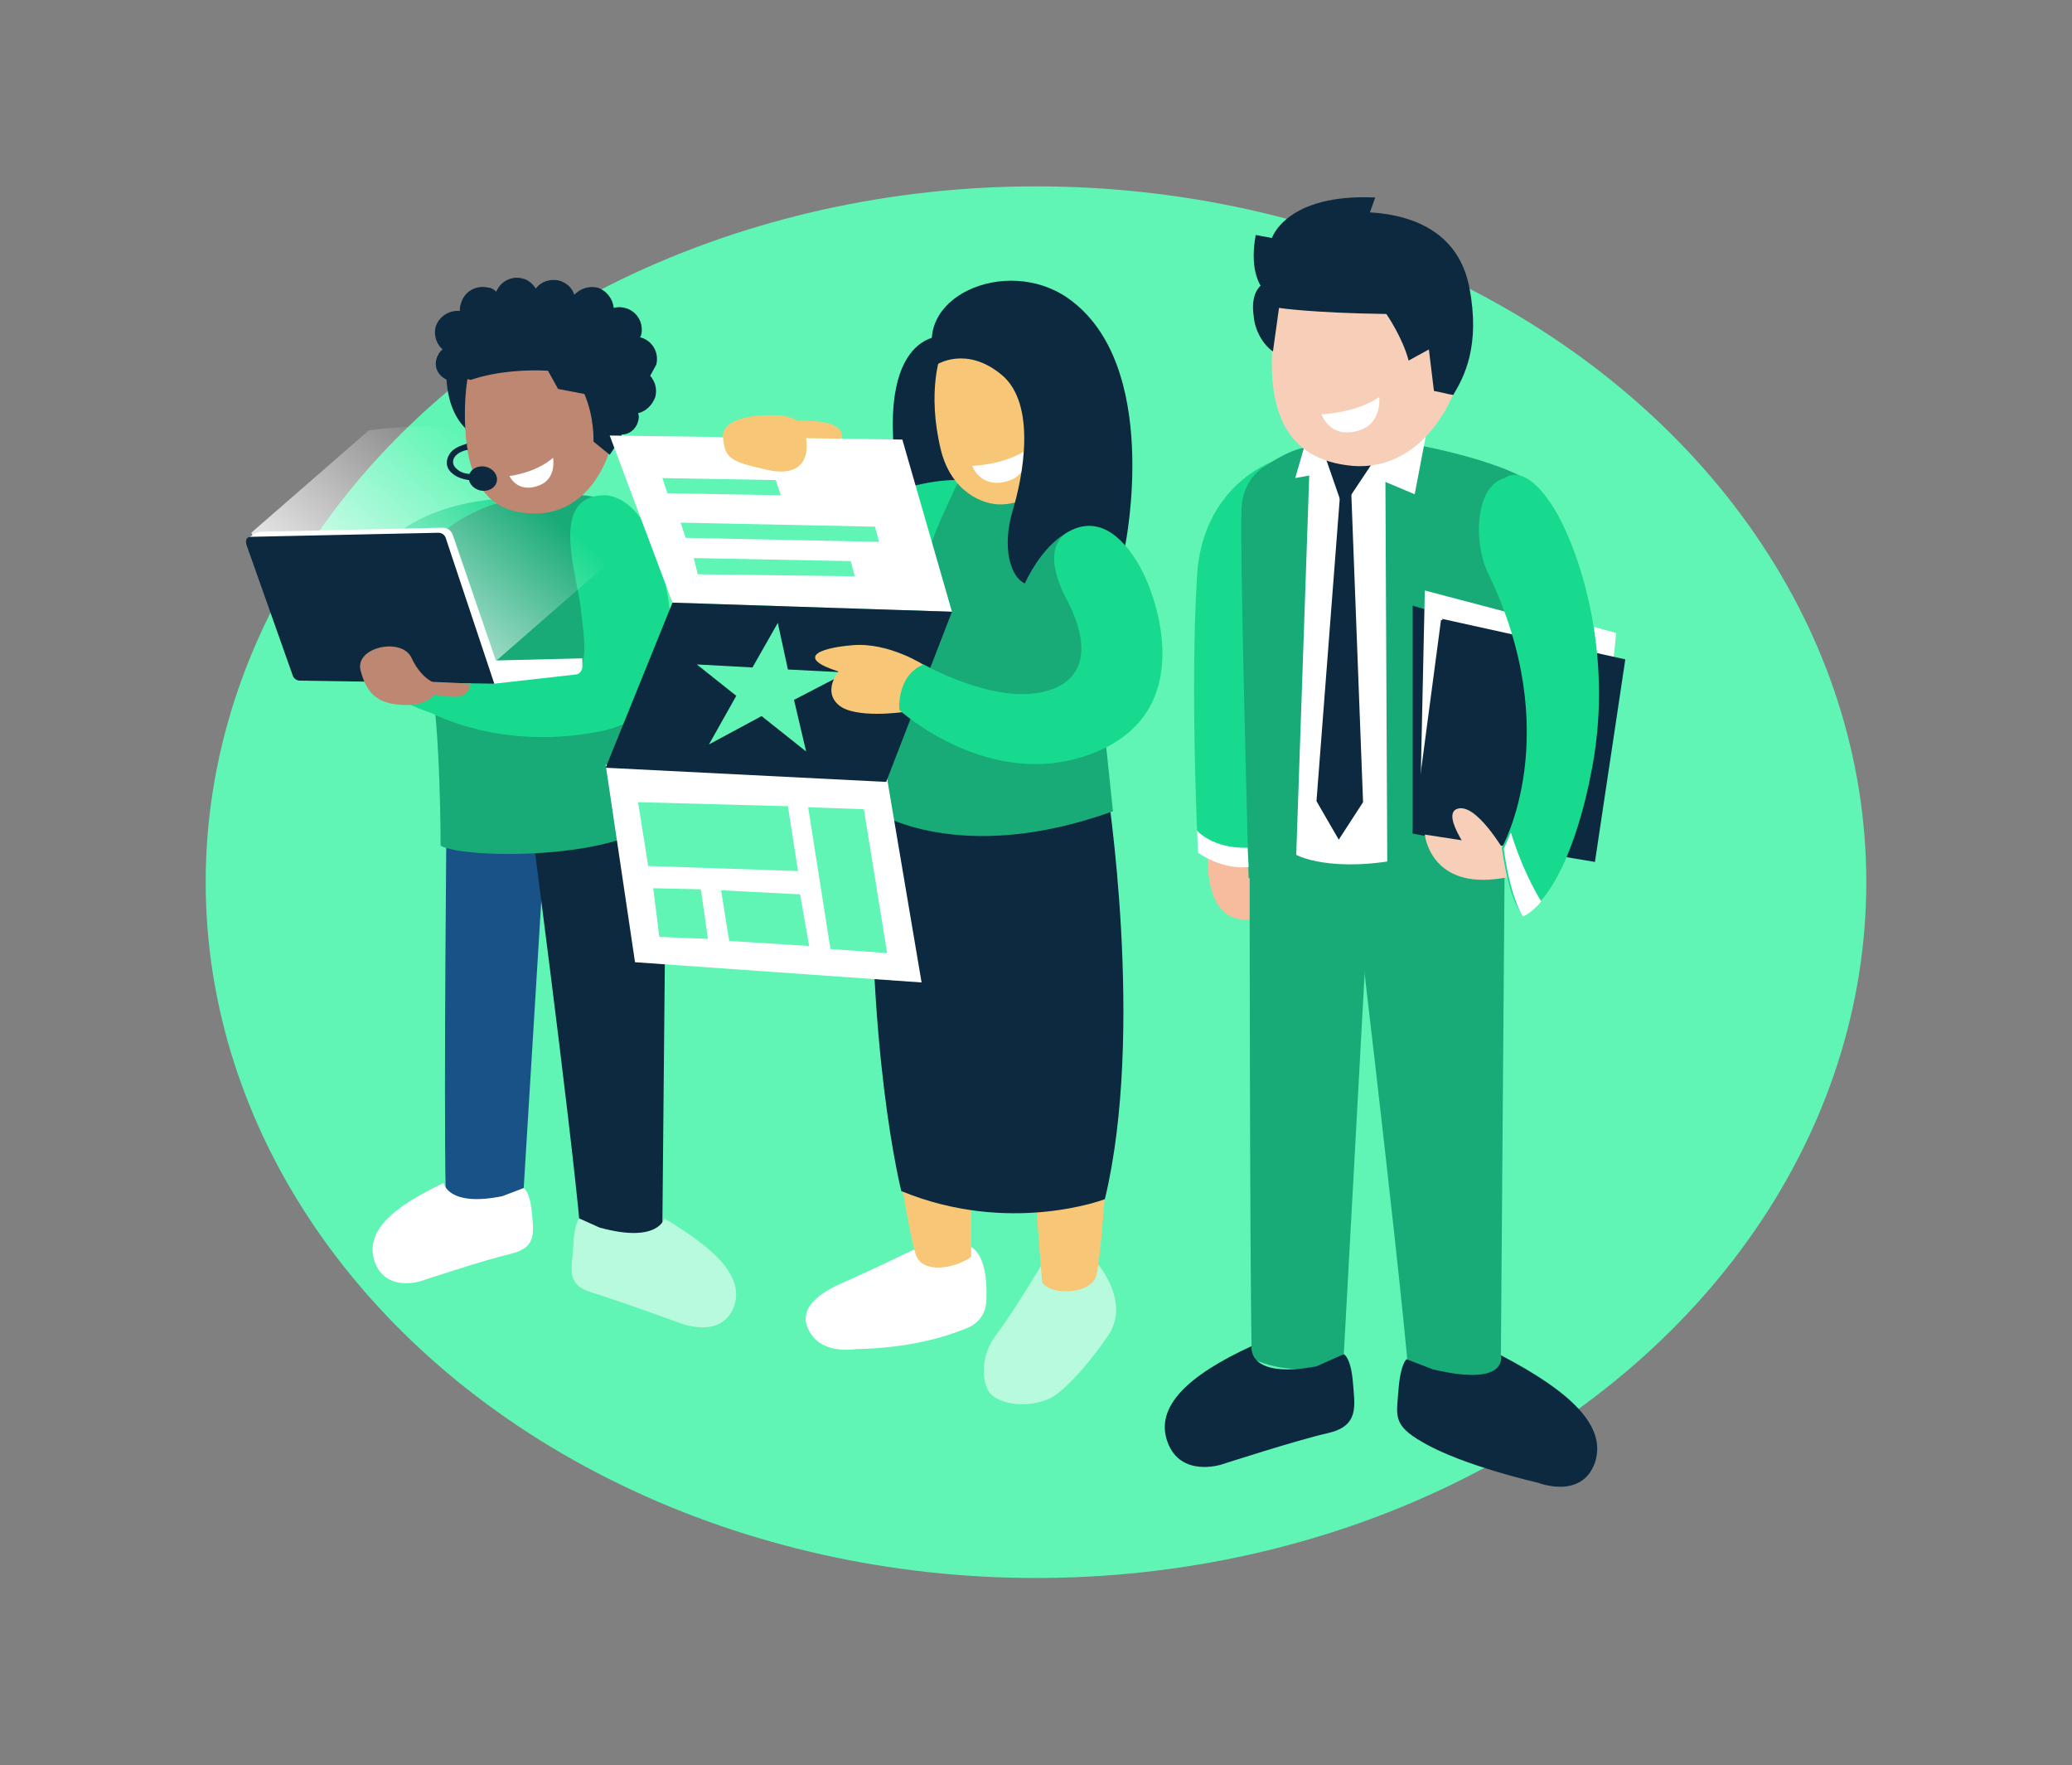
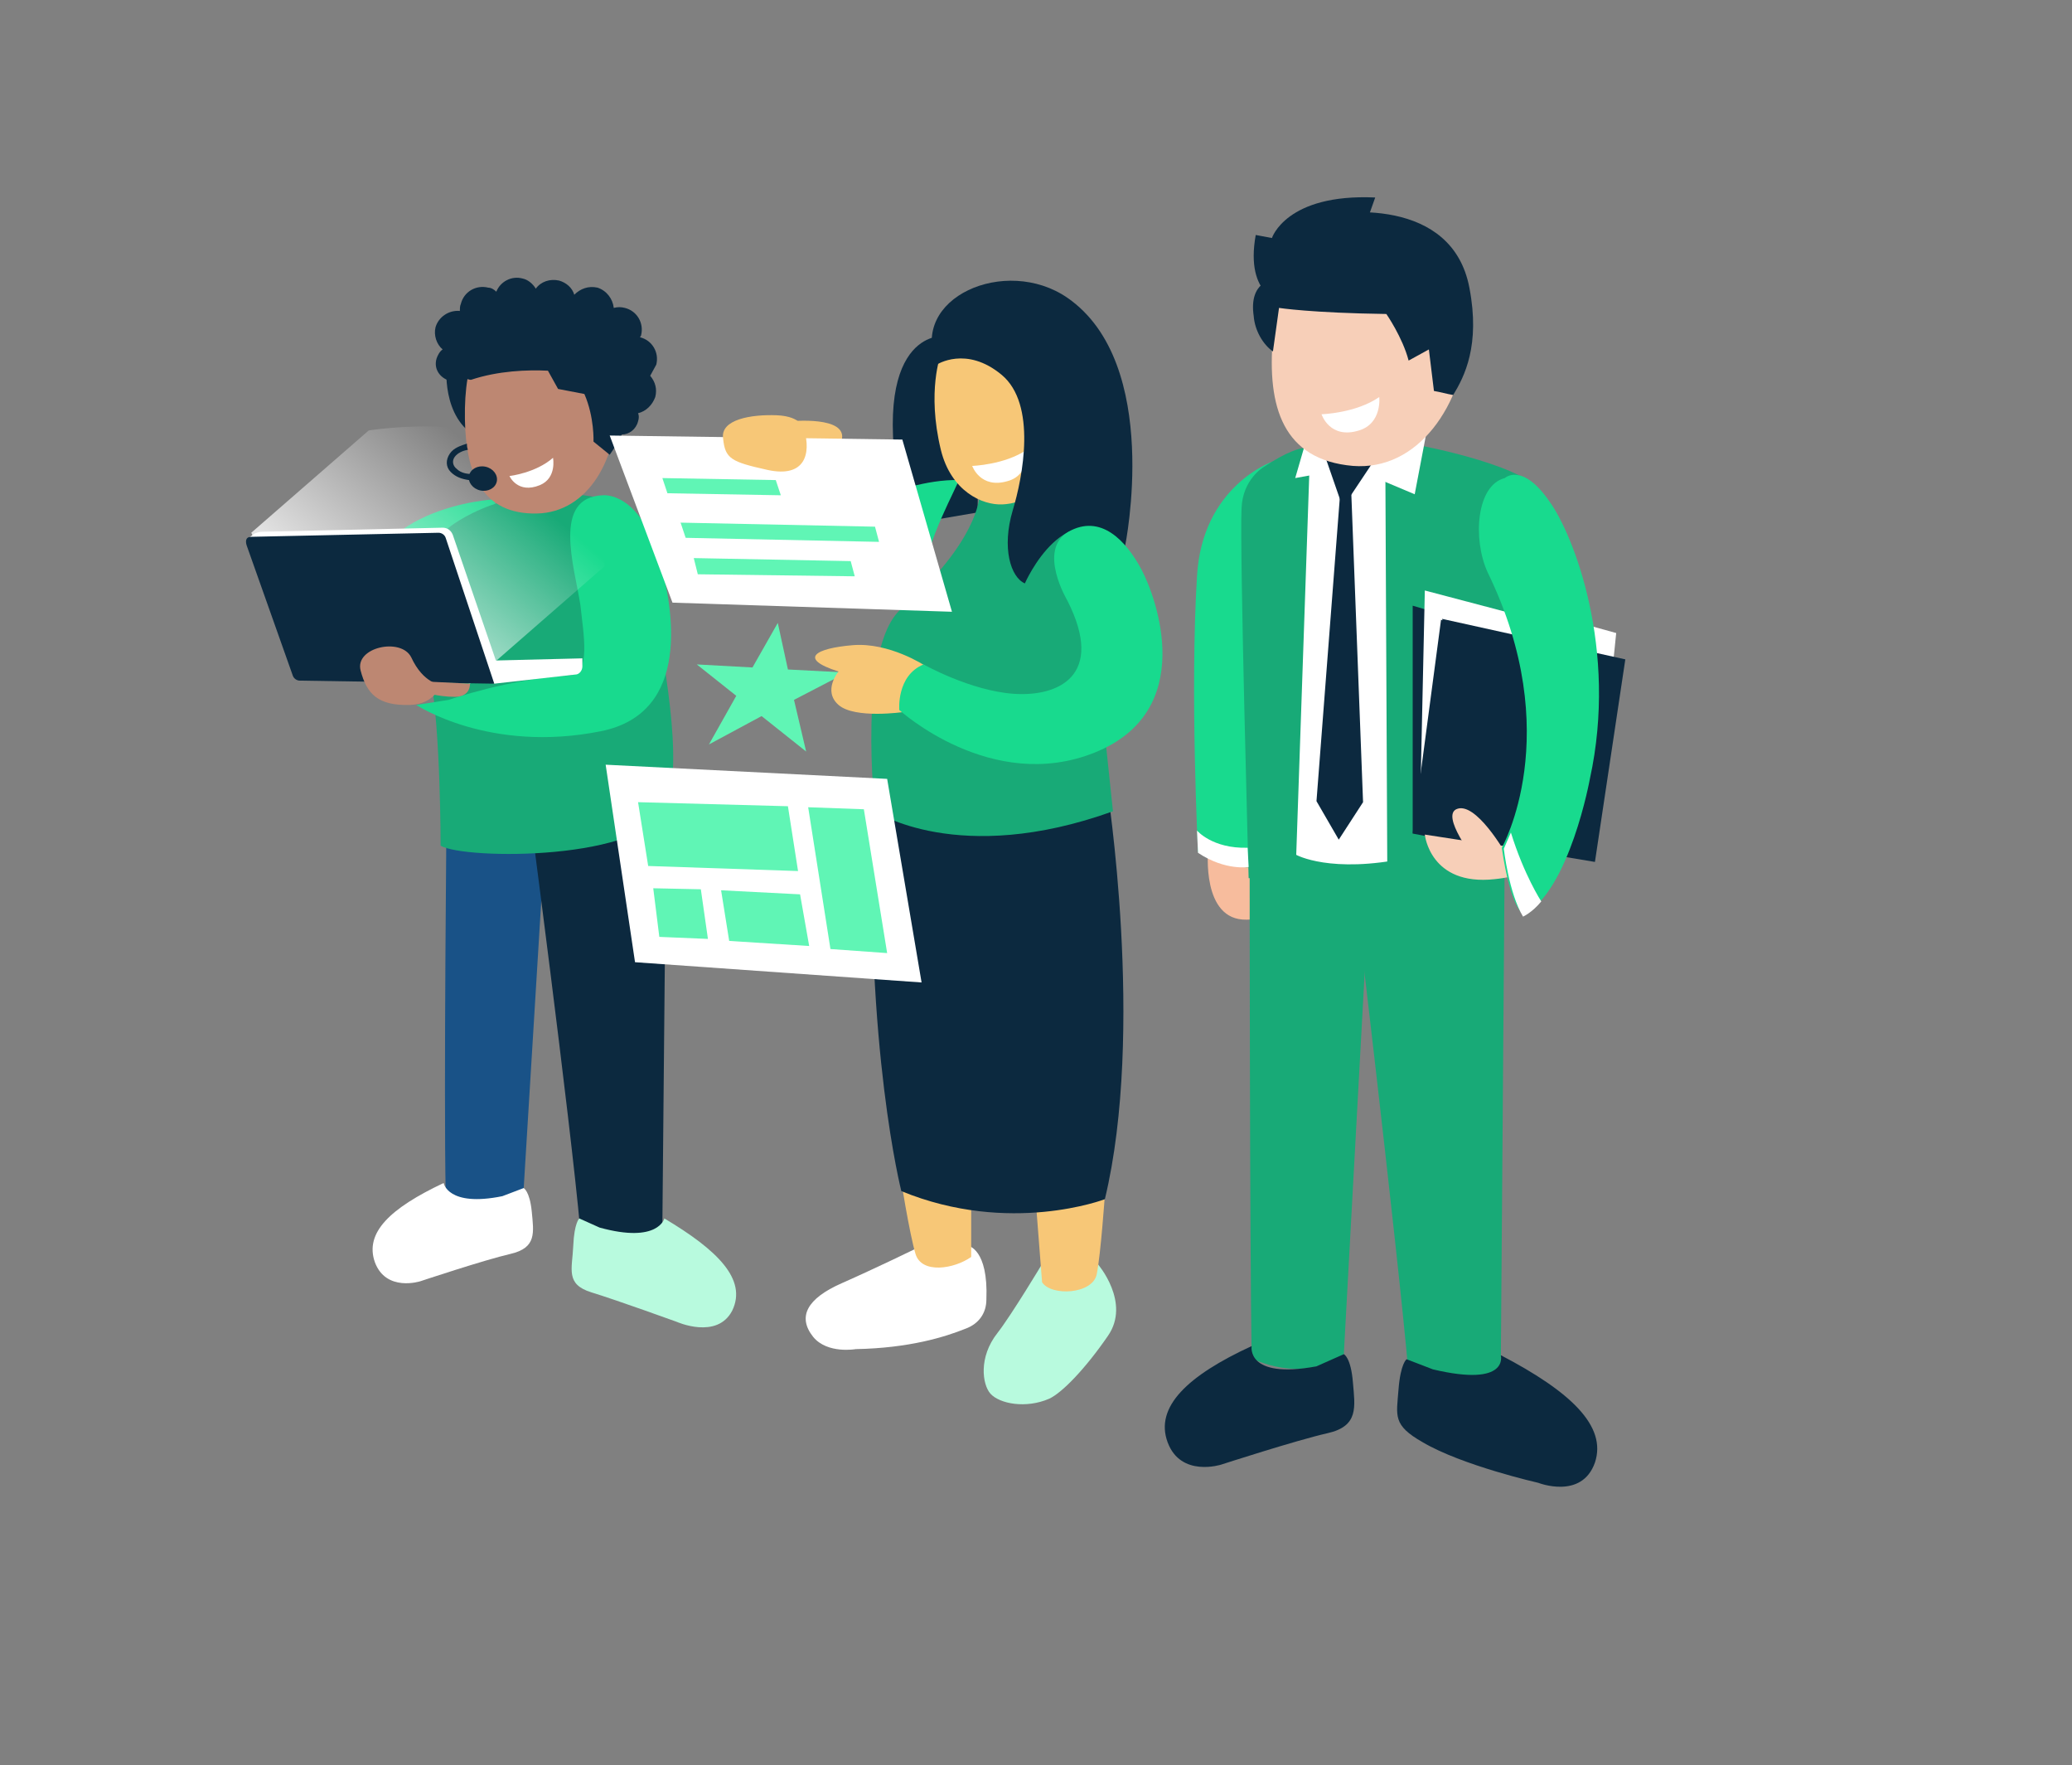
<svg xmlns="http://www.w3.org/2000/svg" version="1.1" id="Layer_1" x="0px" y="0px" width="1174px" height="1000px" viewBox="216.5 0 1174 1000" enable-background="new 216.5 0 1174 1000" xml:space="preserve">
  <rect x="216.5" y="0" width="1174" height="1000" fill="#808080" stroke="none" />
  <g>
-     <ellipse fill="#60F5B5" cx="803.5" cy="499.713" rx="470.453" ry="394.148" />
    <g>
      <g>
        <path fill="#0C293F" d="M469.593,206.541c0,0-3.442,30.407,17.786,41.308l1.147-34.423L469.593,206.541z" />
        <g>
          <g>
            <path fill="#195287" d="M469.593,452.094c0,0-1.721,167.527-0.573,223.179c0,0,23.522,12.622,44.177-1.721l13.77-224.9       L469.593,452.094z" />
            <path fill="#0C293F" d="M515.491,450.946c0,0,24.096,182.444,29.833,246.128c0,0,25.818,8.032,46.472-2.295l2.295-244.98       L515.491,450.946z" />
            <path fill="#B8FADE" d="M592.943,690.189c0,0-3.442,14.343-36.718,5.163l-11.475-5.163c0,0-2.869,2.295-3.442,15.49       s-4.59,21.802,10.327,26.392s48.192,16.638,48.192,16.638s22.949,10.327,31.555-6.311       C639.989,724.612,622.777,707.975,592.943,690.189z" />
            <path fill="#FFFFFF" d="M467.872,670.109c0,0,2.295,13.77,33.275,7.458l12.049-4.59c0,0,3.442,1.722,4.59,13.195       c1.147,12.049,2.868,20.654-12.049,24.097c-14.916,3.442-51.061,15.49-51.061,15.49s-19.507,6.312-25.818-10.9       C423.122,698.222,437.465,684.452,467.872,670.109z" />
          </g>
          <g>
            <g>
              <path fill="#18DA8E" d="M496.558,282.846c0,0-77.452,4.016-75.731,64.257c0.574,20.08,62.536-4.59,62.536-4.59l20.08-32.128        L496.558,282.846z" />
              <path fill="#18AA77" d="M470.74,298.91c0,0,34.424-28.687,89.501-16.064c21.228,5.164,20.08,20.654,24.67,47.045        c8.032,45.898,18.934,100.976,9.18,126.793c-11.475,30.981-114.171,30.407-127.94,22.375c0,0,0-65.978-5.737-95.237        C454.103,346.529,446.645,319.564,470.74,298.91z" />
              <g>
                <path fill="#18DA8E" d="M557.946,280.551c0,0,21.229-2.869,32.702,37.866c6.885,25.243,18.359,85.484-33.85,95.812         c-63.109,12.622-104.417-14.917-104.417-14.917l18.358-2.868c0,0,34.424-12.049,68.273-13.77         c12.622-0.574,8.032-23.523,6.311-40.161C541.882,320.711,529.261,281.698,557.946,280.551z" />
-                 <path fill="#18DA8E" d="M439.186,393.574c0,0,22.949,16.638,51.636,13.195c39.587-4.59,55.65-30.407,55.65-30.407         l-84.337,3.442L439.186,393.574z" />
                <g>
                  <path fill="#FFFFFF" d="M496.558,387.264l45.898-5.164c2.295,0,4.016-2.295,4.016-4.59v-4.59l-94.09,2.295L496.558,387.264z          " />
                  <path fill="#FFFFFF" d="M467.298,298.91l-102.123,2.294c-1.721,0-3.442,0.574-4.589,1.147l-4.017,2.869l44.177,25.244          l64.831-17.212l-7.459,32.129l33.851,38.439l8.032-2.295l-26.966-78.601C471.888,300.058,469.593,298.91,467.298,298.91z" />
                  <linearGradient id="SVGID_1_" gradientUnits="userSpaceOnUse" x1="-17.58" y1="971.769" x2="-3.618" y2="988.214" gradientTransform="matrix(5.737 0 0 -5.737 519.014 5934.603)">
                    <stop offset="0" style="stop-color:#FFFFFF" />
                    <stop offset="1" style="stop-color:#FFFFFF;stop-opacity:0" />
                  </linearGradient>
                  <path opacity="0.84" fill="url(#SVGID_1_)" enable-background="new    " d="M358.864,301.778l66.552-57.946          c0,0,138.267-22.949,133.677,76.878l-76.305,66.553l-91.222-21.229L358.864,301.778z" />
                  <path fill="#0C293F" d="M496.558,387.264l-110.154-1.722c-1.721,0-3.442-1.147-4.016-2.868l-25.818-72.863          c-1.147-2.868-1.147-5.737,2.295-5.737l106.139-2.295c1.722,0,3.442,1.147,4.017,2.869L496.558,387.264z" />
                </g>
                <path fill="#BD8772" d="M466.15,387.837c0,0-2.868,10.901-17.211,11.475c-18.359,0.573-24.67-6.311-28.113-19.507         c-3.442-13.195,22.949-18.933,28.686-7.458C456.397,387.264,466.15,387.837,466.15,387.837z" />
                <path fill="#BD8772" d="M459.267,386.116l23.522,1.147c0,0,0.573,7.458-8.606,7.458c-9.753,0-18.359-2.868-18.359-2.868         L459.267,386.116z" />
              </g>
            </g>
          </g>
          <g>
            <g>
              <path fill="#BD8772" d="M479.92,237.521c0.574,30.981,9.754,53.93,40.734,53.356c29.26-0.574,46.472-31.555,45.324-65.405        c-1.147-30.981-22.949-53.356-50.487-49.34C488.526,180.149,479.347,203.672,479.92,237.521z" />
              <path fill="#FFFFFF" d="M505.164,269.65c0,0,14.917-1.721,24.67-10.327c0,0,2.295,11.474-7.458,15.49        C509.754,279.977,505.164,269.65,505.164,269.65z" />
            </g>
          </g>
          <g>
            <ellipse transform="matrix(-0.978 -0.207 0.207 -0.978 913.386 637.405)" fill="#0C293F" cx="490.107" cy="270.821" rx="8.033" ry="6.885" />
            <g>
              <path fill="#0C293F" d="M471.314,257.028c2.295-3.442,6.311-4.59,9.753-5.737l0,0c0,1.147,0,2.295,0.574,3.442        c-2.869,0.573-5.737,1.721-7.459,4.016c-1.721,2.295-1.147,5.164,1.147,6.885c2.295,2.295,5.737,2.869,8.606,2.869        c3.442,0.574,6.885,0.574,10.326,0.574c2.295,0,2.869,3.442,0.574,3.442c-4.016,0-8.605,0-12.622-0.574        c-4.016-0.574-7.458-1.721-10.327-4.59C469.02,264.486,469.02,260.471,471.314,257.028z" />
            </g>
          </g>
          <path fill="#0C293F" d="M588.354,206.541c1.722-6.885-2.295-13.77-9.179-15.491l0,0c0-0.574,0.573-0.574,0.573-1.147      c1.721-6.885-2.295-13.769-9.18-15.49c-2.295-0.574-4.016-0.574-6.311,0c-0.574-5.164-4.017-9.753-9.18-11.475      c-5.164-1.147-9.754,0.574-13.196,4.016c-1.146-4.016-4.59-6.885-8.605-8.032c-5.163-1.147-10.327,0.574-13.195,4.59      c-1.722-2.869-4.59-5.164-7.459-5.737c-6.311-1.721-12.621,1.721-14.916,7.458c-1.147-1.147-2.869-2.295-4.59-2.295      c-6.885-1.721-13.77,2.295-15.491,9.18c-0.573,1.147-0.573,2.869-0.573,4.016c-6.312-0.574-12.049,3.442-13.77,9.179      c-1.147,4.59,0.573,9.753,4.016,12.622c-1.721,1.147-2.868,3.442-3.441,5.164c-1.722,5.737,1.721,10.901,7.458,12.622      c3.442,0.574,6.311,0,8.605-1.721c1.722,1.147,3.442,1.147,3.442,1.147c15.49-5.164,32.129-5.737,43.604-5.164l5.737,10.327      l14.916,2.869c5.737,13.195,5.164,26.965,5.164,26.965l9.18,7.458c2.868-4.016,5.163-8.032,6.885-11.474      c4.016,0,8.032-2.869,9.179-7.458c0.574-1.721,0.574-3.442,0-4.59c4.59-1.147,8.032-4.59,9.754-9.18      c1.147-4.59,0-8.605-2.869-12.048C586.059,210.557,587.206,208.835,588.354,206.541z" />
        </g>
      </g>
      <g>
        <g>
          <g>
            <path fill="#0C293F" d="M749.57,190.476c0,0-44.751-1.721-19.507,106.713l40.16-6.885       C770.798,290.878,772.519,218.589,749.57,190.476z" />
            <g>
              <path fill="#FFFFFF" d="M765.061,705.68c0,0,11.475,1.722,10.327,30.407c0,7.459-4.016,13.77-12.048,16.639        c-11.475,4.589-31.555,10.9-61.962,11.474c0,0-16.064,2.869-24.097-6.885c-9.18-11.474-3.442-21.801,16.064-30.407        c19.506-8.605,43.028-20.08,43.028-20.08L765.061,705.68z" />
              <path fill="#F7C777" d="M726.621,666.093c0,0,5.163,32.702,8.606,44.177c3.441,11.475,21.801,8.605,31.555,1.722v-51.636        L726.621,666.093z" />
              <path fill="#B8FADE" d="M838.497,716.007c0,0,18.934,21.802,5.737,40.734c-12.622,18.359-25.817,32.129-33.276,35.571        c-13.195,5.737-28.112,2.868-33.275-2.869c-4.59-5.163-6.885-20.654,4.016-34.423c8.032-10.327,25.244-39.014,25.244-39.014        H838.497z" />
              <path fill="#F7C777" d="M842.514,676.994c0,0-2.295,33.275-4.59,44.75s-25.817,12.622-30.981,4.59l-4.016-51.635        L842.514,676.994z" />
              <path fill="#0C293F" d="M843.661,445.209c0,0,21.801,138.842-1.147,234.079c0,0-53.931,20.654-115.318-4.589        c0,0-20.654-80.896-16.064-219.163l71.142-18.358L843.661,445.209z" />
-               <path fill="#18AA77" d="M787.436,281.698c0,0-25.817-10.327-34.423-8.032c-8.032,2.869-16.639,2.869-18.934,21.228        l10.328,38.439l32.701,5.737L787.436,281.698z" />
              <path fill="#18DA8E" d="M755.308,281.698c0,0-9.754,20.08-11.475,28.112c-1.722,8.032-14.917,13.195-14.917,13.195        l-8.605-43.603c0,0,21.228-8.032,39.587-7.458L755.308,281.698z" />
              <path fill="#18AA77" d="M771.372,281.698c0,0-1.147,25.817-44.177,63.109c-25.244,21.802-14.917,114.745-14.917,114.745        s47.045,31.555,134.825,0l-5.737-54.504l23.522-68.273l-13.77-24.67l-42.455-36.718L771.372,281.698z" />
            </g>
            <path fill="#F7C777" d="M664.085,238.669c0,0,33.276-3.442,29.261,10.901c-4.017,14.343-26.392,0.574-26.392,0.574       L664.085,238.669z" />
            <polygon fill="#FFFFFF" points="727.769,248.996 755.881,346.529 597.533,341.365 561.963,246.701      " />
            <polygon fill="#FFFFFF" points="719.163,441.193 738.669,556.512 576.306,545.037 559.668,433.161      " />
            <path fill="#F7C777" d="M672.117,243.259c0,0-1.147-7.458-15.49-8.032s-32.129,2.295-30.407,13.196       c1.147,11.474,4.59,13.196,25.244,17.785C672.691,270.797,676.134,257.028,672.117,243.259z" />
-             <polygon fill="#0C293F" points="755.881,346.529 718.589,442.914 559.668,434.883 597.533,341.365      " />
            <polygon fill="#60F5B5" points="657.2,352.84 642.857,378.084 611.303,376.362 633.678,394.148 618.188,421.687        648.021,405.622 673.265,425.703 666.38,396.443 696.214,380.952 662.938,379.231      " />
            <path fill="#F7C777" d="M740.391,376.937c0,0-20.08-13.196-40.734-11.475c-20.654,1.721-31.555,7.458-8.032,14.917       c0,0-9.18,10.9,0,18.933s36.719,4.016,36.719,4.016S742.112,395.296,740.391,376.937z" />
            <path fill="#F7C777" d="M749.57,200.803c0,0-8.032,20.654,0,53.93c5.737,23.522,23.522,31.555,34.997,30.981       s25.817-6.885,32.702-28.113C824.728,236.374,790.305,158.348,749.57,200.803z" />
            <path fill="#FFFFFF" d="M767.355,263.913c0,0,18.359-0.574,30.981-9.179c0,0,1.721,14.343-10.901,17.785       C771.945,277.108,767.355,263.913,767.355,263.913z" />
            <path fill="#0C293F" d="M747.275,206.541c0,0,16.638-10.901,36.718,5.737c20.081,16.638,12.049,57.946,6.312,76.879       c-6.312,21.228-1.147,37.866,6.885,41.308c0,0,23.522-53.93,56.798-21.228c0,0,21.229-103.271-32.701-140.563       C786.288,144.578,731.211,168.675,747.275,206.541z" />
            <path fill="#18DA8E" d="M821.286,340.218c0,0-17.212-28.686,0.573-39.013c18.359-10.327,32.702,5.164,41.308,21.228       c8.606,16.064,32.129,80.321-26.391,103.844S726.048,402.18,726.048,402.18s-1.722-19.506,13.77-25.817       c0,0,26.391,14.917,51.061,16.639C815.548,394.722,843.087,383.247,821.286,340.218z" />
          </g>
          <polygon fill="#60F5B5" points="591.796,270.797 656.054,271.945 658.922,280.551 594.665,279.403     " />
          <polygon fill="#60F5B5" points="602.123,296.042 712.278,298.336 714.573,306.942 604.992,304.647     " />
          <polygon fill="#60F5B5" points="609.582,316.122 698.509,317.843 700.804,326.448 611.877,325.301     " />
          <g>
            <polygon fill="#60F5B5" points="705.967,458.405 719.163,539.874 687.034,537.579 674.412,457.258      " />
            <polygon fill="#60F5B5" points="662.938,456.684 668.675,493.402 583.764,490.533 578.026,454.389      " />
            <polygon fill="#60F5B5" points="669.822,506.598 674.986,535.857 629.662,532.989 625.072,504.303      " />
            <polygon fill="#60F5B5" points="613.598,503.729 617.614,531.842 590.075,530.694 586.633,503.155      " />
          </g>
        </g>
        <g>
          <path fill="#F7BC9D" d="M901.033,481.354c0,0-4.017,40.161,21.802,39.588c25.817,0,9.753-51.636,9.753-51.636L901.033,481.354z" />
          <path fill="#18DA8E" d="M942.341,485.37l-5.163-223.752c0,0-39.587,13.769-42.456,64.83      c-4.016,65.405,0.574,156.053,0.574,156.053S923.982,500.287,942.341,485.37z" />
          <path fill="#18AA77" d="M924.556,485.37c0,0,0,218.589,1.147,283.993c0,0,27.539,14.917,52.209-2.295l16.064-293.746      L924.556,485.37z" />
          <path fill="#18AA77" d="M980.78,476.19c0,0,27.539,229.489,33.85,302.353c0,0,28.687,9.18,52.209-2.295l2.295-300.058H980.78z" />
          <path fill="#18AA77" d="M962.995,255.307c0,0-4.59-8.032-30.407,9.179c0,0-12.048,6.885-12.622,23.523      c-1.147,22.949,4.017,209.409,4.017,209.409l33.275,0.574l20.081-209.983L962.995,255.307z" />
          <path fill="#FFFFFF" d="M1014.057,485.943l30.407-226.62l-60.814-14.917l-29.26,5.737l4.016,16.638l-7.458,217.441      C950.947,484.223,970.454,495.123,1014.057,485.943z" />
          <polygon fill="#0C293F" points="976.19,274.813 962.422,453.815 975.044,475.617 988.813,454.389 981.929,273.666     " />
          <path fill="#0C293F" d="M967.585,259.323l9.754,28.112l17.211-25.817C995.124,261.618,988.239,252.438,967.585,259.323z" />
          <path fill="#18AA77" d="M1021.515,252.438c0,0,64.831,12.048,69.994,29.26c2.295,7.458-18.933,116.466-18.933,116.466      l-5.163,118.188c0,0-24.097-5.164-64.831-15.491l-1.147-236.948C1001.435,263.913,995.124,255.881,1021.515,252.438z" />
          <polygon fill="#FFFFFF" points="1024.957,243.833 1018.073,279.977 996.271,270.797 1003.156,249.57     " />
          <polygon fill="#FFFFFF" points="955.537,253.012 950.373,270.797 969.307,267.355     " />
          <g>
            <g>
              <path fill="#F7CFB8" d="M937.751,191.05c-3.441,39.587,5.738,69.421,45.324,72.863c36.719,2.869,62.536-33.85,65.404-76.879        c2.869-39.587-21.228-63.683-56.798-62.536C956.11,125.646,941.194,148.594,937.751,191.05z" />
              <path fill="#FFFFFF" d="M965.29,234.653c0,0,19.507-0.574,32.702-9.753c0,0,1.722,14.917-11.475,18.933        C969.88,248.996,965.29,234.653,965.29,234.653z" />
            </g>
            <path fill="#0C293F" d="M937.751,158.348c-5.163-18.933,2.869-25.817,10.901-30.981c2.868-1.147,5.737-2.295,8.605-3.442       c19.507-5.737,82.043-12.048,91.796,39.013c6.311,32.702-2.868,50.488-9.18,60.814c-3.442-0.573-7.458-1.721-10.9-2.295       l-2.869-23.522l-11.475,6.311c-3.441-13.196-12.621-26.391-12.621-26.391c-42.456-0.574-60.814-3.442-60.814-3.442       l-3.443,24.67c-5.736-4.016-10.326-12.048-10.9-20.08C923.982,159.495,937.751,158.348,937.751,158.348z" />
          </g>
          <path fill="#0C293F" d="M1066.839,767.642c0,0,5.164,18.359-38.439,8.032l-14.916-5.737c0,0-3.443,2.295-4.59,17.212      c-1.147,14.917-3.443,20.08,13.769,29.834c22.376,13.195,65.405,22.948,65.405,22.948s24.67,9.754,32.128-11.474      C1127.08,807.803,1106.426,788.296,1066.839,767.642z" />
          <path fill="#0C293F" d="M925.703,762.479c0,0-3.442,18.933,36.719,11.475l15.49-6.885c0,0,4.017,1.721,5.163,16.064      c1.147,13.77,3.442,24.67-14.343,28.686c-17.785,4.017-60.241,17.786-60.241,17.786s-22.948,7.458-30.407-12.622      C870.626,796.902,889.559,779.116,925.703,762.479z" />
          <path fill="#0C293F" d="M943.489,171.543c0,0-21.802-3.442-15.491-38.439l9.18,1.721c0,0,8.032-25.244,58.52-22.949      l-9.18,25.817l10.901,23.523L943.489,171.543z" />
          <g>
            <polygon fill="#0C293F" points="1016.925,472.175 1016.925,343.087 1055.938,354.562 1054.791,393.574      " />
            <polygon fill="#FFFFFF" points="1020.941,466.438 1023.81,334.48 1097.82,353.987 1102.983,449.226      " />
            <polygon fill="#FFFFFF" points="1105.278,351.119 1132.243,358.577 1129.375,386.689 1068.561,370.625      " />
            <path fill="#0C293F" d="M1086.346,485.37l-69.421-13.195l16.064-121.056l73.437,16.638       C1106.426,367.183,1129.948,454.389,1086.346,485.37z" />
            <polygon fill="#0C293F" points="1082.33,481.928 1120.195,488.238 1137.407,373.494 1033.563,350.545      " />
          </g>
          <g>
            <path fill="#F7CFB8" d="M1061.103,478.485l-37.293-5.737c0,0,2.869,29.26,39.587,25.244       c28.687-2.869,29.261-16.639,29.261-16.639L1061.103,478.485z" />
            <path fill="#F7CFB8" d="M1060.528,493.976c-1.147,0-2.295,0-2.869,0.574c-8.031-10.327-24.096-32.129-16.063-36.145       c10.9-5.164,28.112,25.243,28.112,25.243l-5.164,10.901C1062.823,494.55,1061.676,493.976,1060.528,493.976z" />
            <path fill="#18DA8E" d="M1069.134,270.797c0,0,9.754-9.179,25.244,13.196c13.77,18.933,39.014,83.764,22.949,157.2       c0,0-11.475,63.109-37.292,76.879c0,0-7.459-2.295-12.622-37.865c0,0,36.718-64.258-8.032-156.054       C1050.774,305.221,1053.069,274.813,1069.134,270.797z" />
            <path fill="#FFFFFF" d="M1068.561,480.78c0,0,2.868,25.244,10.9,38.439c0,0,5.164-2.295,10.327-8.605       c0,0-9.753-14.917-17.212-39.014L1068.561,480.78z" />
          </g>
          <path fill="#FFFFFF" d="M923.982,491.107c0,0-13.196,2.295-28.687-8.032l-0.574-12.622c0,0,8.606,10.327,28.687,9.753      L923.982,491.107z" />
        </g>
      </g>
    </g>
  </g>
</svg>